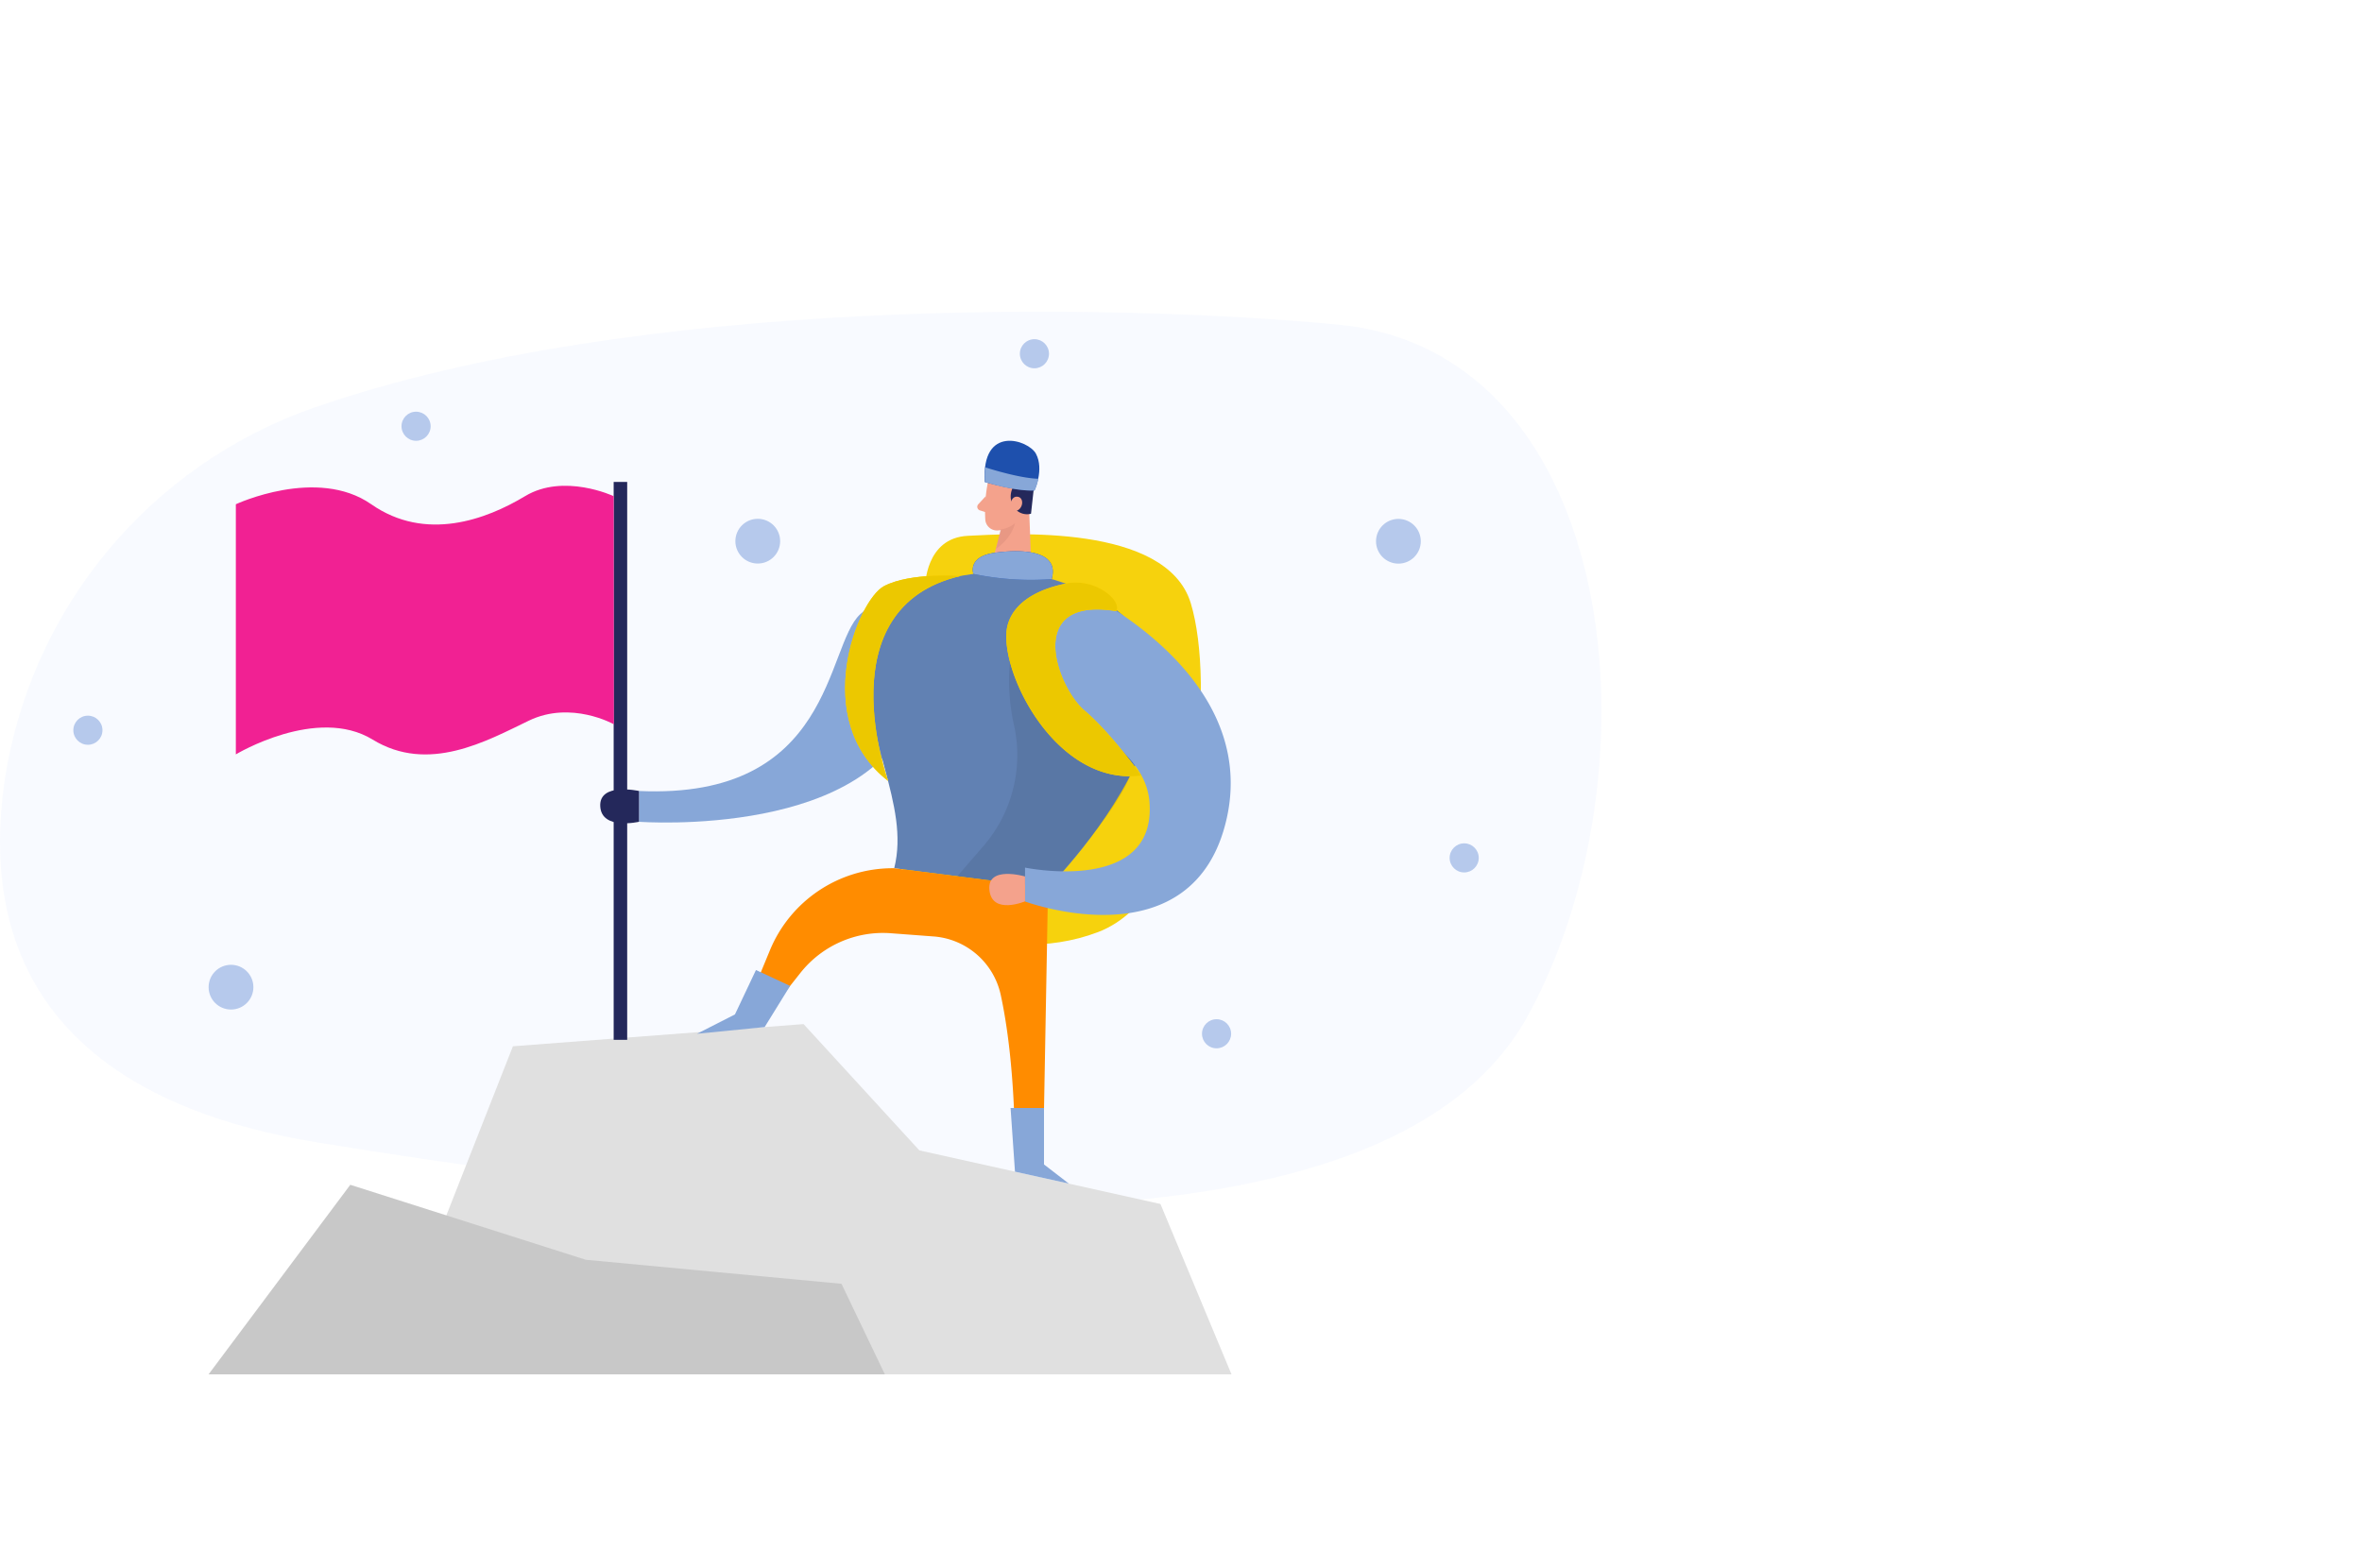
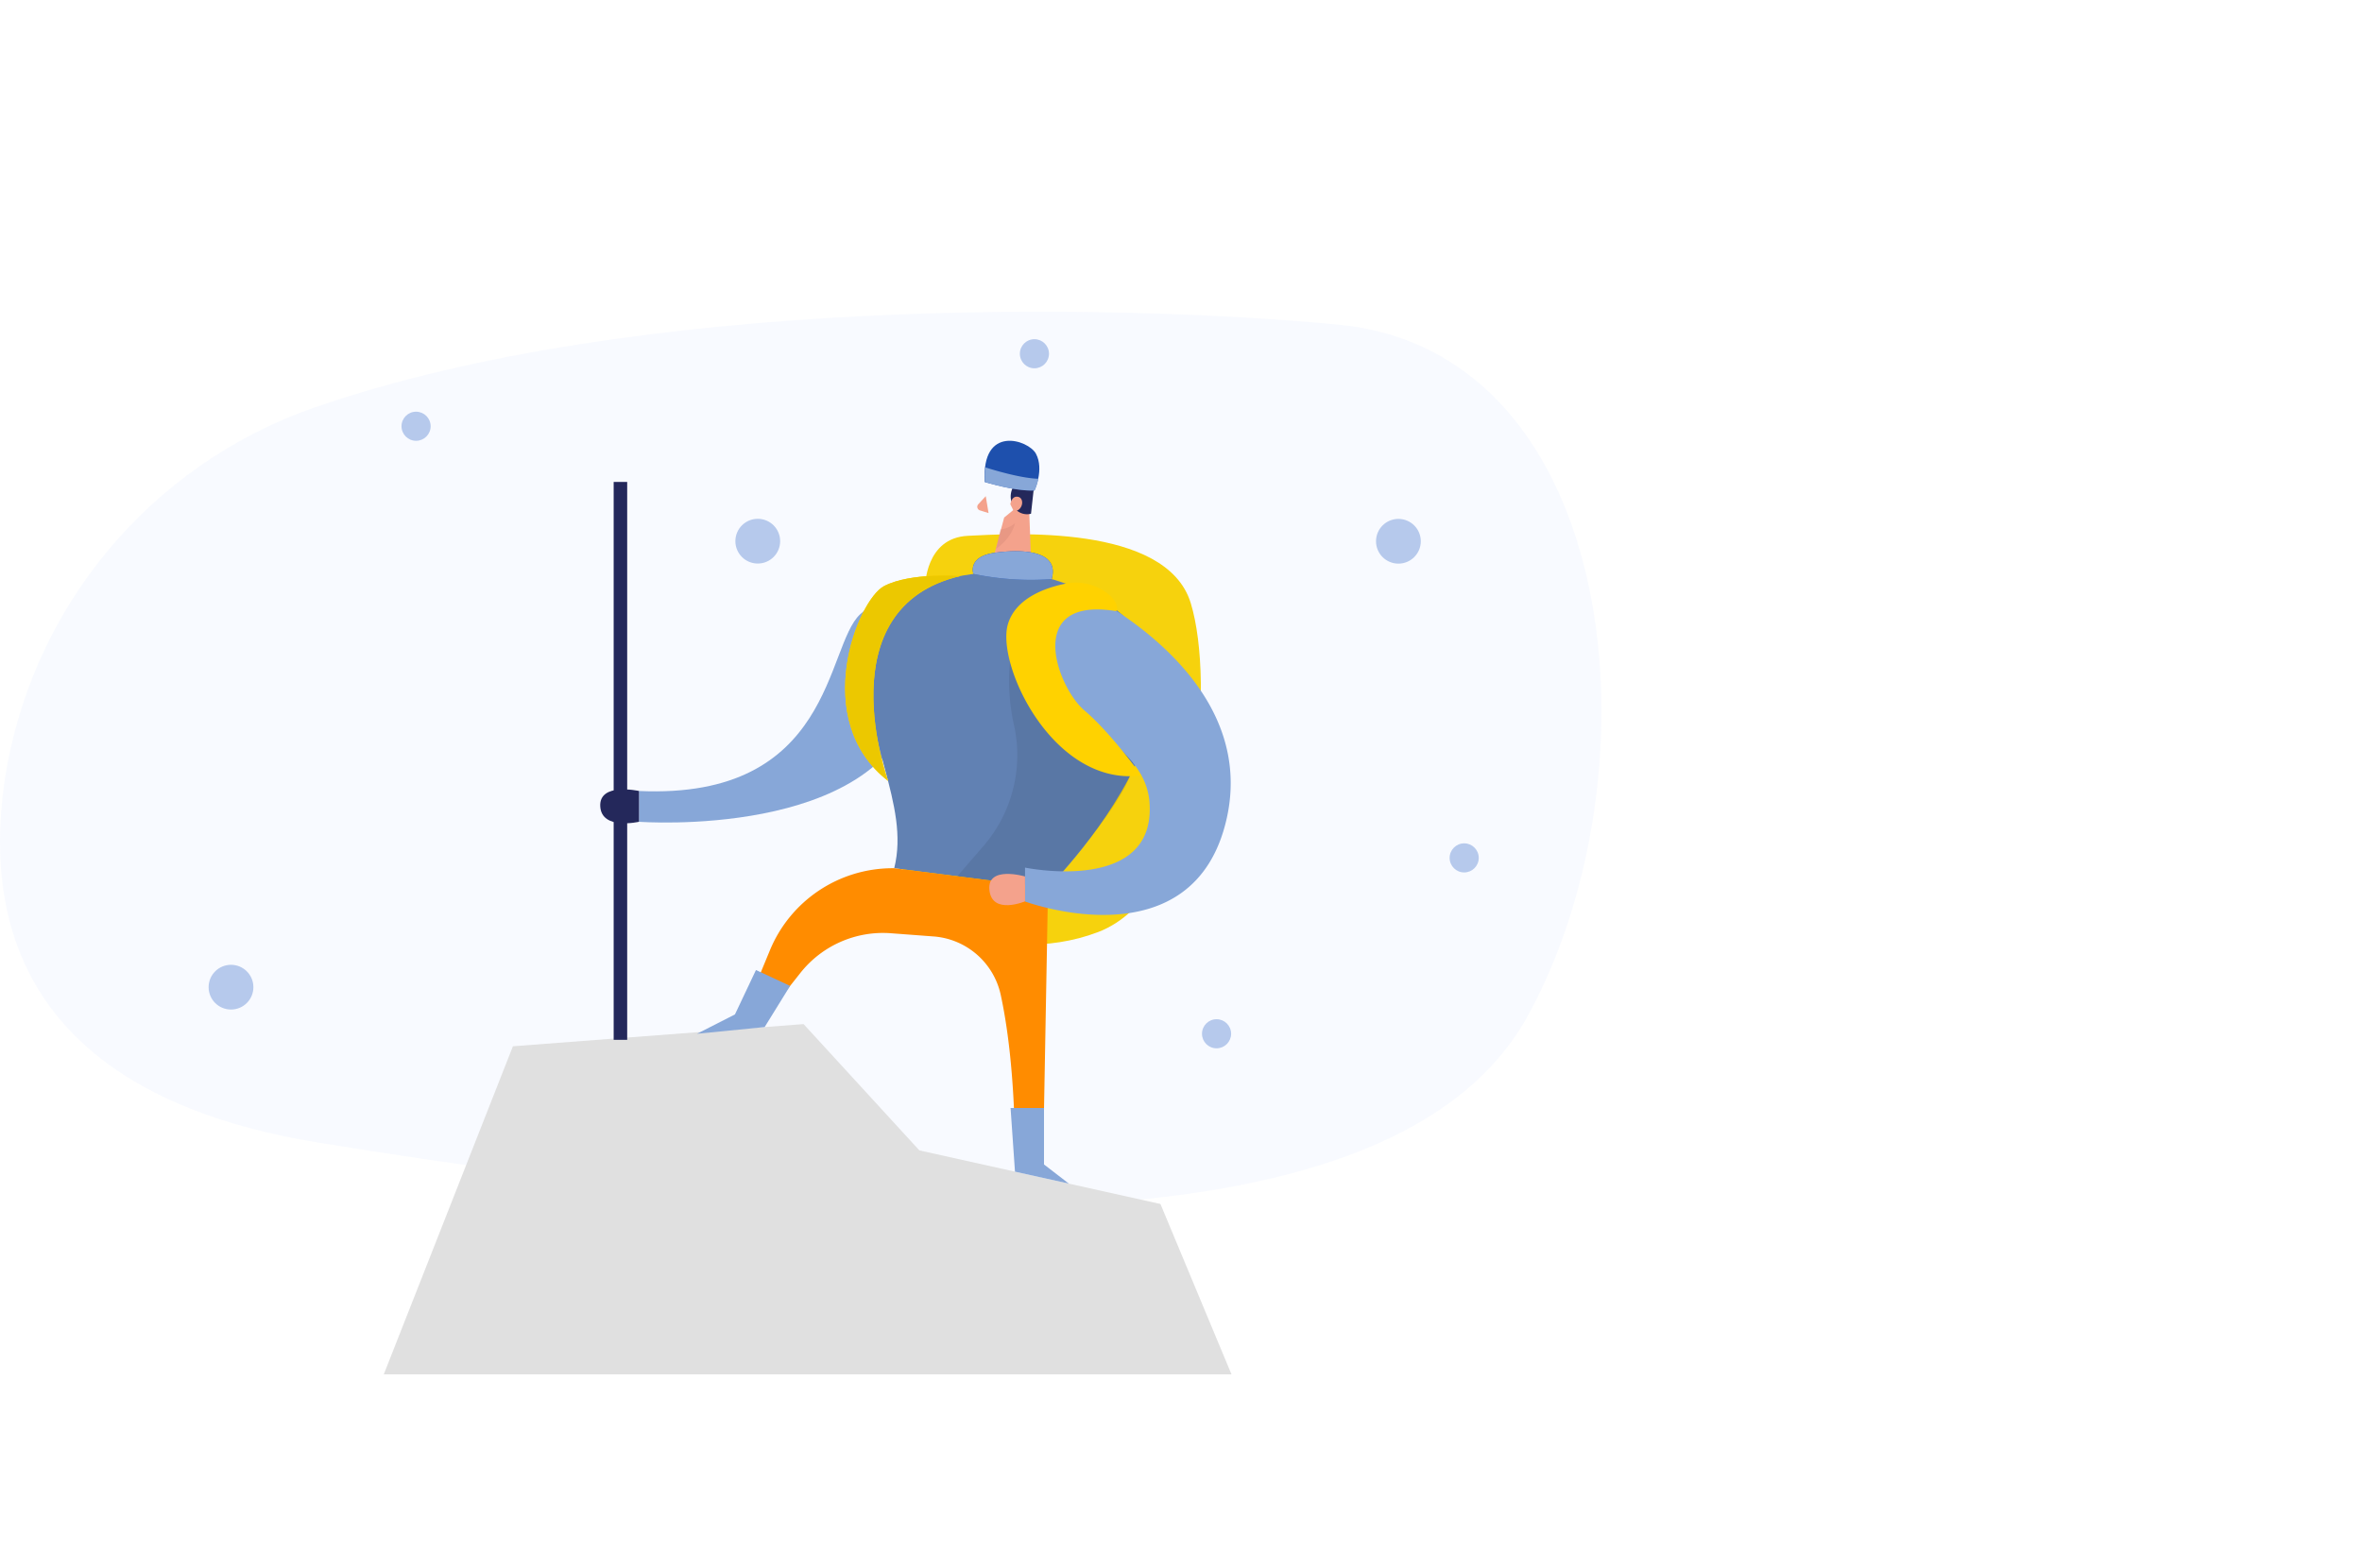
<svg xmlns="http://www.w3.org/2000/svg" width="500" height="332">
  <g transform="translate(0 66)" fill-rule="nonzero" fill="none">
    <path d="M66.772 20.218C31.52 32.39 6.063 63.273.857 100.182c-4.297 31.297 6.024 65.886 66.497 75.74 117.763 19.176 228.055 24.644 256.208-27.093C351.715 97.092 343.1 8.478 283.3 2.739c-47.52-4.556-148.345-6.122-216.528 17.48z" fill="#E6EFFF" opacity=".3" />
    <path d="M195.84 58.178s0-10.285 9.036-10.727c9.036-.441 42.038-2.639 47.19 14.25 5.15 16.887 1.907 61.46-19.63 69.658-21.536 8.198-44.72-5.117-44.72-5.117s16.828-33.385 8.124-68.064z" fill="#F6D20D" />
    <path d="M202.627 56.101s-13.203 1.134-20.553 7.967c-7.35 6.834-5.642 39.285-46.808 37.409v6.522s50.413 3.753 58.445-25.086l8.916-26.812z" fill="#87A7D8" />
-     <path d="M209.153 35.972a30.858 30.858 0 00-.572 8.188 2.488 2.488 0 002.8 2.138 5.492 5.492 0 004.75-3.593l2.008-4.114a4.444 4.444 0 00-1.386-4.937c-2.56-2.328-7.138-.662-7.6 2.318z" fill="#F4A28C" />
    <path fill="#F4A28C" d="M217.747 39.334l.643 16.185-8.946-.28 3.123-11.66z" />
    <path d="M214.926 30.453c.793 0 1.376.833 2.008 1.275a5.016 5.016 0 012.008 4.766l-.693 6.281a3.344 3.344 0 01-3.865-1.806 4.122 4.122 0 01.532-4.495 20.173 20.173 0 01-4.568-.18 4.66 4.66 0 01-1.466-.482s-2.109-5.5 6.044-5.359z" fill="#24285B" />
    <path d="M213.872 40.769s.26-1.887 1.667-1.566c1.405.321 1.004 3.01-.924 3.06l-.743-1.494zM208.671 39.053l-1.586 1.716a.792.792 0 00.341 1.294l1.837.572-.592-3.582z" fill="#F4A28C" />
    <path d="M211.773 46.097a5.916 5.916 0 003.083-1.315s-.482 2.92-4.016 5.449l.933-4.134z" fill="#CE8172" opacity=".31" />
    <path d="M218.39 55.52l-8.946-.282s-23.976.381-25.482 17.851c-1.506 17.47 8.745 31.107 5.331 44.744l32.55 4.154s53.355-53.584-3.453-66.468z" fill="#6181B3" />
    <path d="M213.802 74.023c-.416 4.36-.165 8.759.743 13.044a29.448 29.448 0 01-6.266 25.95l-5.652 6.542 19.217 2.458s14.649-16.025 17.34-23.661c2.69-7.636-3.284-16.246-3.284-16.246l-22.098-8.087z" fill="#000" opacity=".08" />
    <path fill="#E0E0E0" d="M81.24 225h179.45l-15.04-36.074-51.035-11.349-24.509-26.741-61.527 4.696z" />
    <path d="M210.8 120.572l-21.507-2.74h-.572a28.113 28.113 0 00-25.743 17.38l-5.171 12.513 4.096 1.796 7.53-9.522a22.295 22.295 0 0119.147-8.4l8.956.673a15.75 15.75 0 0114.278 12.262c3.213 14.73 3.012 32.692 3.012 32.692h6.024l1.004-55.24-11.054-1.414z" fill="#FF8C00" />
-     <path fill="#C8C8C8" d="M44.15 225l30.001-40.138 49.85 15.875 54.127 5.087L187.315 225z" />
    <path d="M218.38 68.644a13.059 13.059 0 0118.886-4.676c10.984 7.405 27.048 22.176 22.45 43.148-6.838 31.107-42.732 17.76-42.732 17.76v-7.174s28.033 5.81 26.326-14.048c-1.426-16.496-32.18-20.52-24.93-35.01z" fill="#87A7D8" />
    <path d="M216.984 119.579s-8.122-2.399-7.54 2.9c.582 5.298 7.54 2.368 7.54 2.368v-5.268z" fill="#F4A28C" />
    <path d="M234.665 59.834a10.979 10.979 0 00-9.337-2.208c-4.247.893-10.291 3.09-11.948 8.46-2.64 8.539 9.558 34.538 28.203 32.11 0 0-6.235-8.84-12.048-13.788-5.814-4.947-12.812-24.243 6.757-21.002.05-.01.853-1.475-1.627-3.572z" fill="#FFD200" />
-     <path d="M234.665 59.834a10.979 10.979 0 00-9.337-2.208c-4.247.893-10.291 3.09-11.948 8.46-2.64 8.539 9.558 34.538 28.203 32.11 0 0-6.235-8.84-12.048-13.788-5.814-4.947-12.812-24.243 6.757-21.002.05-.01.853-1.475-1.627-3.572z" fill="#ECC800" />
    <path d="M135.266 101.477s-8.463-1.887-8.202 3.24c.26 5.128 8.202 3.282 8.202 3.282v-6.522z" fill="#24285B" />
    <path fill="#24285B" d="M129.905 36.042h2.861v118.125h-2.861z" />
-     <path d="M129.905 39.053s-10.552-4.947-18.755 0-21.065 9.743-32.561 1.716c-11.496-8.028-28.665 0-28.665 0V93.73S67.093 83.375 78.89 90.6c11.798 7.224 24.097.31 33.063-4.014 8.966-4.325 17.992.772 17.992.772l-.04-48.305z" fill="#F12193" />
    <path fill="#87A7D8" d="M160.026 139.387l7.229 3.361-5.392 8.72-14.317 1.415 8.032-4.094zM213.922 168.597h7.079v11.96l5.26 4.055-11.405-2.53z" />
    <path d="M208.47 36.062s6.717 2.007 10.502 1.787c0 0 2.109-4.436.322-7.777-1.567-2.94-11.627-6.252-10.824 5.99z" fill="#1E50AD" />
    <path d="M208.56 32.952s7.029 2.308 11.246 2.418c-.16.856-.426 1.689-.793 2.479 0 0-3.535.35-10.503-1.787a15.885 15.885 0 01.05-3.11z" fill="#87A7D8" />
    <path d="M203.31 55.96s-10.513-.812-16.155 2.128c-5.643 2.94-15.754 28.347.843 41.261 0 0-13.384-36.675 15.312-43.388z" fill="#FFD200" />
    <path d="M203.31 55.96s-10.513-.812-16.155 2.128c-5.643 2.94-15.754 28.347.843 41.261 0 0-13.384-36.675 15.312-43.388z" fill="#ECC800" />
    <path d="M206.06 55.52s-1.345-3.663 4.509-4.476c5.853-.813 13.785-.522 12.048 5.569a59.493 59.493 0 01-16.556-1.094z" fill="#1E50AD" />
    <path d="M206.06 55.52s-1.345-3.663 4.509-4.476c5.853-.813 13.785-.522 12.048 5.569a59.493 59.493 0 01-16.556-1.094z" fill="#87A7D8" />
    <ellipse fill="#B6C9EC" cx="48.9" cy="143.019" rx="4.739" ry="4.736" />
    <ellipse fill="#B6C9EC" cx="296.022" cy="48.605" rx="4.739" ry="4.736" />
    <ellipse fill="#B6C9EC" cx="160.407" cy="48.585" rx="4.739" ry="4.736" />
    <ellipse fill="#B6C9EC" cx="257.527" cy="152.883" rx="3.082" ry="3.081" />
-     <ellipse fill="#B6C9EC" cx="18.608" cy="88.613" rx="3.082" ry="3.081" />
    <ellipse fill="#B6C9EC" cx="88.077" cy="24.252" rx="3.082" ry="3.081" />
    <ellipse fill="#B6C9EC" cx="218.972" cy="8.899" rx="3.082" ry="3.081" />
    <ellipse fill="#B6C9EC" cx="309.947" cy="115.645" rx="3.082" ry="3.081" />
  </g>
</svg>